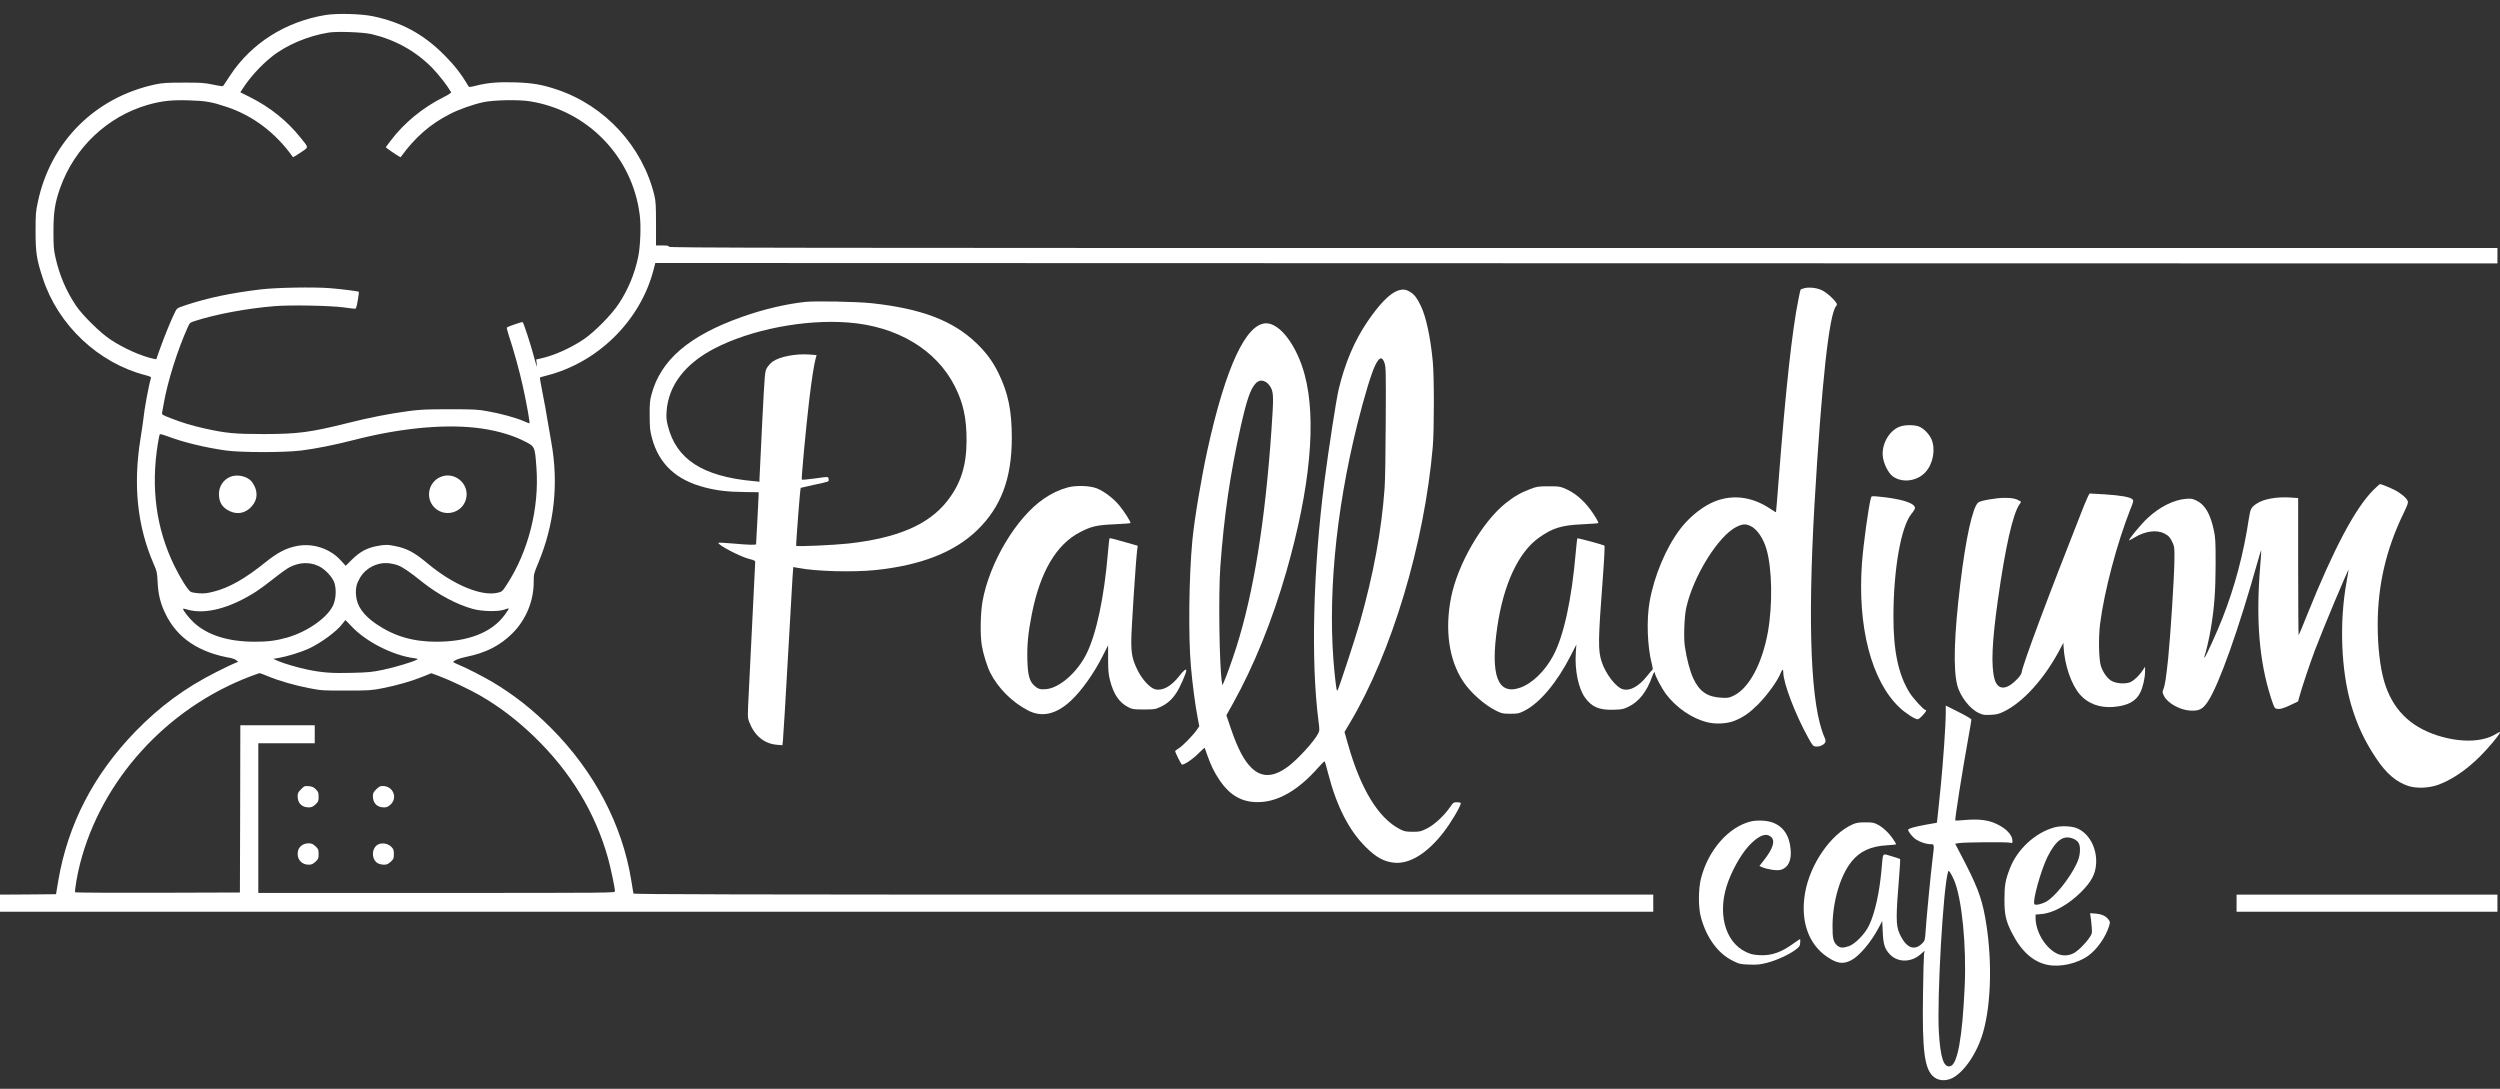
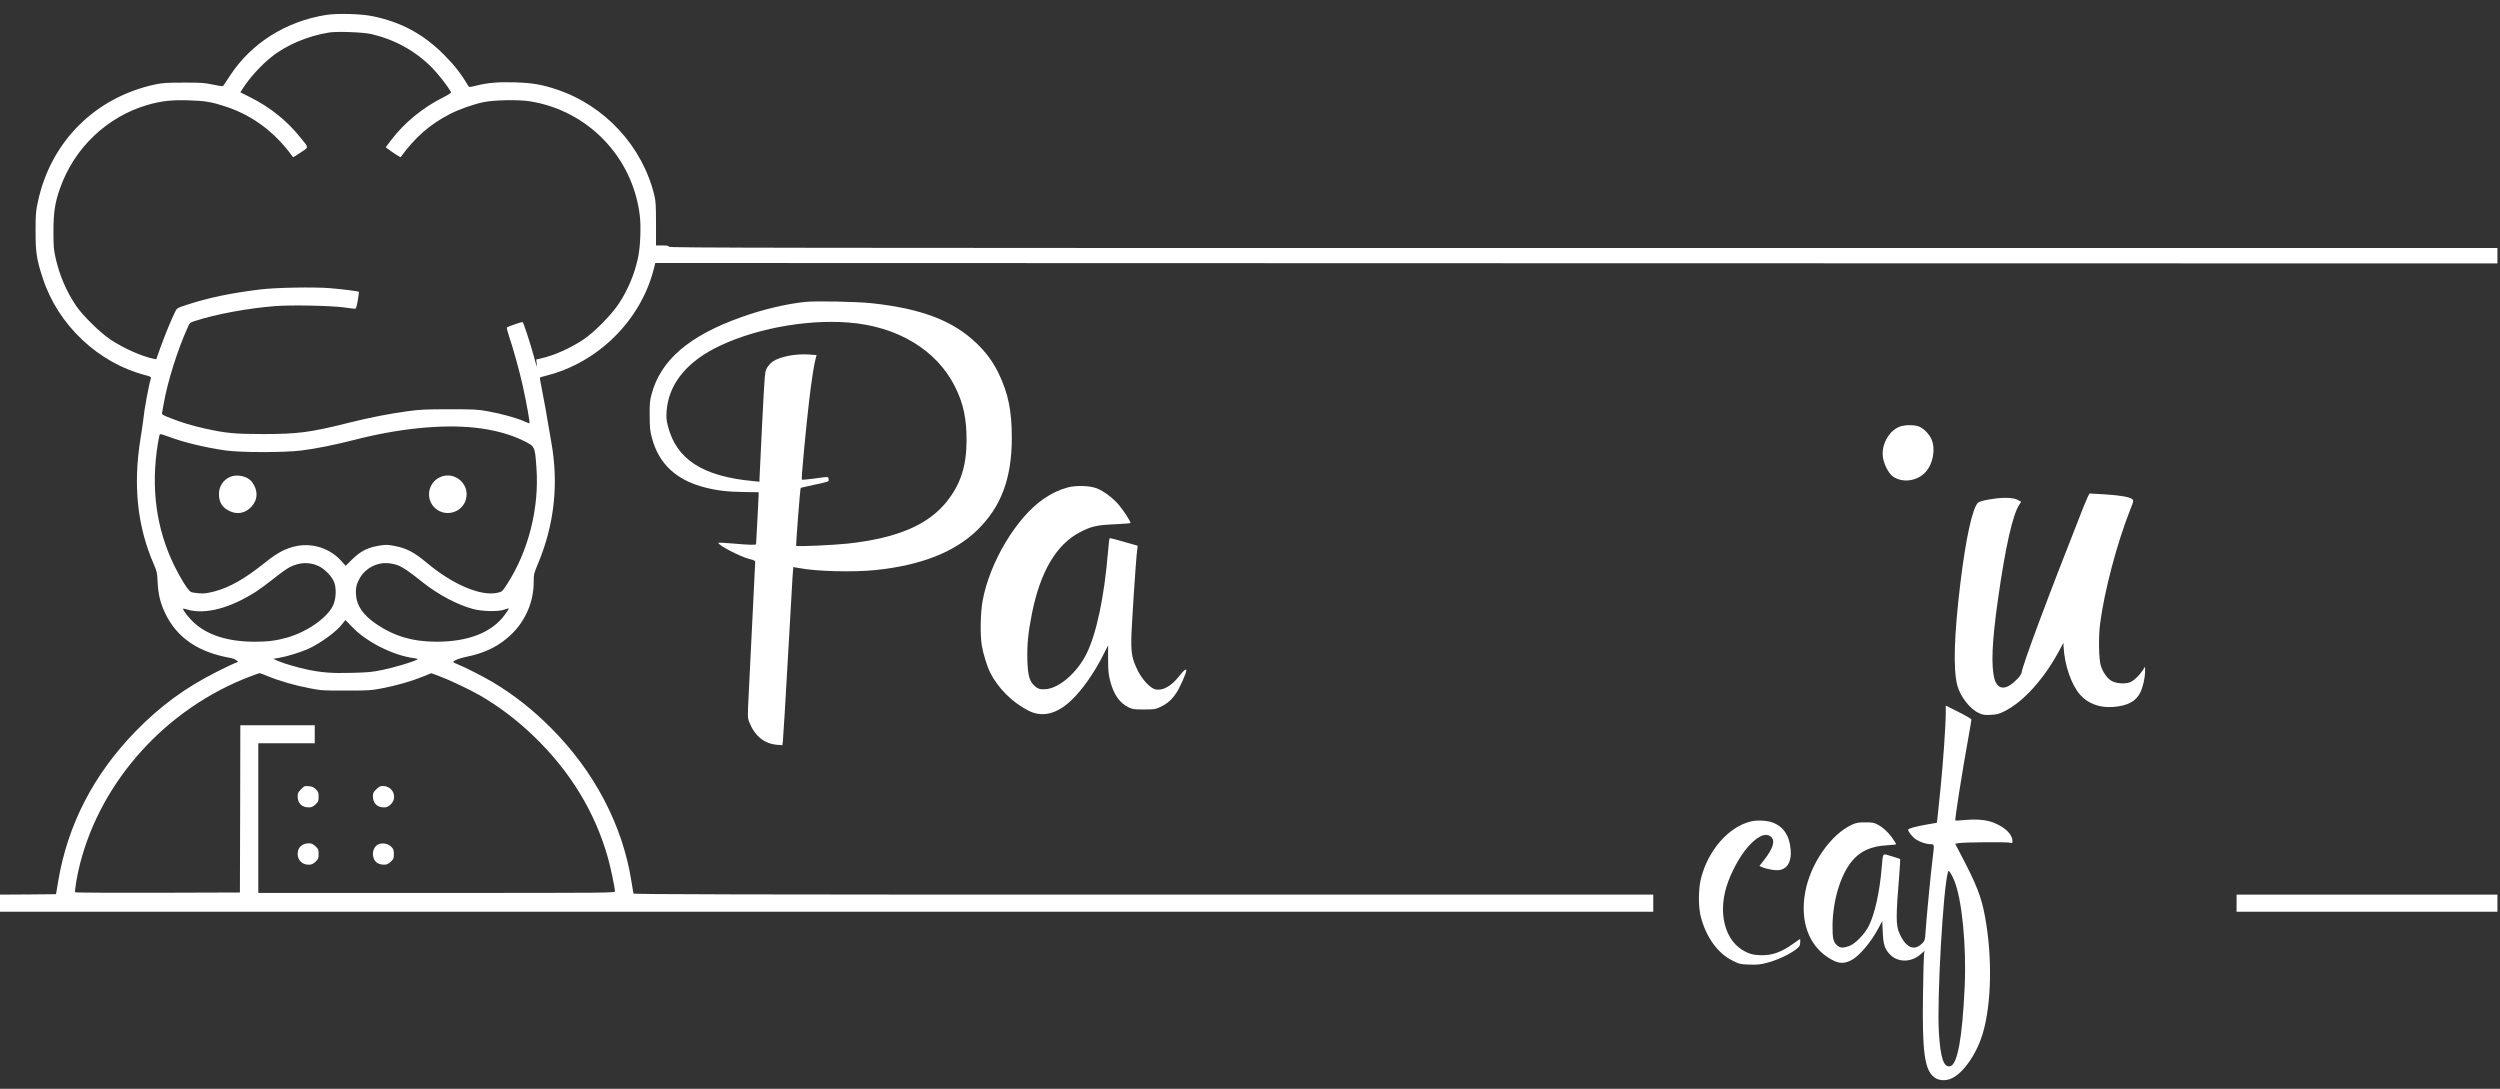
<svg xmlns="http://www.w3.org/2000/svg" version="1.0" width="2923pt" height="1273pt" viewBox="0 0 2923 1273" preserveAspectRatio="xMidYMid meet">
  <rect x="0" y="0" width="2923" height="1273" fill="#333333" stroke="none" />
  <g transform="translate(0,1273) scale(0.1,-0.1)" fill="#ffffff" stroke="none">
    <path d="M3809 12555 c-471 -77 -872 -331 -1120 -710 -32 -49 -65 -98 -72 -109 -13 -18 -16 -18 -127 5 -103 21 -140 24 -345 23 -199 0 -244 -3 -334 -22 -702 -152 -1219 -671 -1368 -1371 -25 -115 -27 -145 -27 -346 0 -249 12 -328 85 -550 178 -546 649 -990 1201 -1132 52 -13 67 -21 63 -33 -26 -86 -79 -370 -90 -490 -4 -36 -18 -130 -31 -210 -90 -551 -39 -1034 155 -1479 35 -79 39 -96 44 -206 7 -147 33 -251 91 -370 137 -284 388 -454 768 -519 20 -4 47 -15 60 -25 l23 -19 -45 -18 c-25 -10 -119 -55 -210 -101 -363 -183 -658 -399 -945 -694 -490 -504 -792 -1088 -904 -1749 l-26 -155 -328 -3 -327 -2 0 -100 0 -100 9665 0 9665 0 0 100 0 100 -5960 0 c-4760 0 -5961 3 -5964 13 -2 6 -13 75 -25 152 -104 651 -433 1276 -936 1781 -222 222 -436 390 -687 540 -116 68 -307 166 -400 204 -32 13 -58 26 -58 30 0 16 70 44 151 60 230 47 393 130 537 272 160 158 252 378 252 601 0 94 2 101 50 216 192 457 244 936 155 1426 -13 72 -33 189 -45 260 -11 72 -36 210 -56 308 -19 99 -34 181 -31 183 2 2 39 13 82 24 598 153 1090 640 1245 1230 l22 85 10769 -3 10769 -2 0 90 0 90 -10690 0 c-9496 0 -10690 2 -10690 15 0 12 -15 15 -75 15 l-75 0 0 253 c0 214 -3 264 -19 332 -139 574 -577 1050 -1142 1239 -175 58 -282 76 -485 83 -197 6 -323 -4 -459 -39 -75 -18 -81 -19 -90 -3 -83 142 -162 243 -284 365 -243 243 -497 380 -831 450 -135 29 -421 36 -551 15z m531 -223 c275 -64 511 -194 705 -387 80 -81 179 -207 229 -292 4 -8 -26 -28 -91 -61 -242 -121 -459 -300 -614 -505 l-59 -79 22 -17 c44 -34 150 -103 152 -99 169 233 344 386 579 506 100 52 266 111 387 137 118 26 410 32 543 11 678 -107 1202 -648 1287 -1330 17 -130 7 -371 -19 -494 -42 -198 -118 -380 -228 -546 -85 -128 -281 -327 -408 -413 -153 -103 -345 -189 -498 -223 l-58 -13 6 -46 c6 -59 3 -51 -35 89 -39 145 -119 388 -129 394 -8 5 -170 -51 -184 -63 -4 -4 7 -47 23 -97 51 -149 126 -419 164 -594 47 -215 85 -430 76 -430 -4 0 -34 12 -66 26 -86 38 -270 89 -419 115 -119 22 -158 24 -450 24 -279 0 -342 -3 -490 -23 -228 -32 -436 -72 -695 -137 -445 -111 -584 -129 -985 -130 -340 0 -444 10 -690 65 -152 34 -260 66 -403 122 -91 35 -102 42 -97 61 2 12 12 63 20 112 46 259 160 621 279 886 24 55 27 58 88 77 245 80 613 147 932 173 188 15 646 6 806 -15 63 -9 122 -16 131 -16 12 0 19 22 32 97 9 53 15 99 13 101 -8 7 -199 32 -341 43 -187 15 -631 7 -810 -15 -346 -42 -608 -97 -868 -182 -107 -36 -108 -36 -131 -83 -38 -74 -120 -275 -172 -419 l-47 -133 -31 6 c-142 30 -350 122 -506 226 -115 76 -322 279 -397 389 -117 172 -198 361 -245 572 -20 89 -23 131 -23 303 0 222 17 334 77 504 166 472 551 838 1025 975 163 46 277 59 478 53 198 -6 269 -18 440 -75 312 -103 578 -304 781 -590 1 -2 41 22 88 54 98 65 98 53 7 166 -162 204 -359 363 -603 485 l-108 54 27 42 c82 128 211 270 334 369 172 140 429 249 676 288 98 15 396 4 493 -18z m1210 -4602 c211 -22 414 -76 564 -150 143 -71 139 -63 158 -317 35 -473 -94 -981 -347 -1369 -51 -79 -55 -82 -105 -94 -192 -46 -523 93 -825 346 -149 124 -235 171 -368 198 -94 20 -125 20 -222 1 -113 -21 -197 -66 -287 -155 l-76 -75 -55 60 c-128 142 -329 208 -518 171 -125 -25 -225 -77 -369 -193 -235 -189 -418 -293 -597 -339 -78 -20 -114 -25 -174 -21 -42 3 -86 10 -98 17 -32 17 -122 159 -195 310 -210 432 -274 908 -190 1425 9 55 19 104 23 108 4 4 43 -6 87 -23 180 -69 437 -132 684 -167 181 -25 689 -25 885 0 173 22 387 65 610 122 523 135 1023 186 1415 145z m-1830 -1616 c70 -31 151 -112 183 -181 30 -67 29 -186 -2 -266 -57 -147 -297 -320 -542 -391 -127 -36 -230 -50 -384 -49 -312 1 -550 77 -711 226 -53 49 -124 140 -124 159 0 4 21 0 47 -8 208 -63 500 13 804 207 46 30 142 100 213 157 71 57 152 115 180 129 114 59 230 65 336 17z m931 7 c60 -23 132 -72 291 -199 178 -142 402 -262 588 -312 109 -30 299 -33 369 -7 24 10 46 15 49 12 3 -2 -17 -35 -45 -72 -150 -207 -426 -316 -798 -316 -277 0 -492 63 -703 205 -155 105 -231 214 -240 343 -5 84 7 132 50 205 65 107 193 174 318 166 36 -2 90 -14 121 -25z m-541 -714 c168 -179 478 -338 729 -372 45 -6 51 -9 35 -18 -45 -26 -261 -90 -394 -118 -128 -27 -171 -31 -366 -36 -235 -6 -344 2 -519 38 -122 26 -276 71 -347 102 l-53 24 70 12 c94 16 254 66 342 106 144 66 333 205 395 290 18 24 35 44 36 45 2 0 35 -33 72 -73z m-981 -582 c127 -54 319 -109 486 -141 144 -28 162 -29 435 -28 267 0 294 2 421 27 166 32 343 83 473 136 l99 40 96 -36 c112 -41 351 -154 466 -220 230 -132 440 -292 643 -488 422 -408 713 -887 861 -1419 31 -110 81 -349 81 -386 0 -20 -9 -20 -2085 -20 l-2085 0 0 875 0 875 330 0 330 0 0 105 0 105 -435 0 -435 0 -2 -977 -3 -978 -959 -3 c-528 -1 -963 1 -967 5 -9 10 23 205 56 331 250 980 1011 1820 1990 2193 55 21 105 38 110 39 6 0 48 -16 94 -35z" />
    <path d="M2690 7154 c-80 -35 -130 -111 -130 -199 0 -98 38 -160 125 -201 93 -44 186 -24 257 54 75 83 77 191 3 288 -50 66 -173 94 -255 58z" />
    <path d="M5145 7151 c-147 -67 -174 -266 -50 -369 125 -102 315 -41 354 115 45 177 -138 330 -304 254z" />
    <path d="M3520 3502 c-34 -34 -40 -46 -40 -81 0 -82 49 -131 130 -131 32 0 48 7 78 34 34 32 37 39 37 90 0 49 -4 59 -32 87 -24 25 -42 33 -82 37 -49 4 -53 3 -91 -36z" />
    <path d="M4399 3501 c-33 -32 -39 -45 -39 -80 0 -82 49 -131 130 -131 32 0 48 7 76 33 87 79 30 217 -90 217 -31 0 -45 -7 -77 -39z" />
    <path d="M3536 2851 c-39 -26 -55 -57 -56 -104 0 -74 53 -127 129 -127 33 0 49 7 79 34 34 32 37 38 37 91 0 53 -3 59 -37 91 -31 28 -46 34 -80 34 -26 0 -55 -8 -72 -19z" />
    <path d="M4418 2855 c-78 -44 -76 -179 2 -220 16 -8 47 -15 70 -15 32 0 48 7 78 34 34 32 37 39 37 90 0 49 -4 59 -32 87 -38 38 -110 49 -155 24z" />
-     <path d="M21090 9359 c-19 -6 -36 -12 -37 -13 -2 -1 -14 -56 -27 -122 -72 -353 -149 -1061 -227 -2069 -17 -225 -33 -412 -34 -413 -2 -2 -31 15 -65 38 -227 154 -479 177 -705 63 -129 -66 -258 -176 -354 -303 -162 -215 -299 -540 -353 -840 -39 -216 -28 -533 27 -740 8 -30 11 -57 6 -60 -5 -3 -32 -34 -60 -70 -101 -126 -200 -181 -285 -159 -81 21 -203 179 -250 324 -43 133 -41 249 14 975 17 226 24 377 19 381 -19 11 -311 90 -316 85 -3 -3 -12 -75 -19 -161 -48 -558 -141 -983 -265 -1213 -96 -180 -247 -325 -387 -373 -261 -90 -349 144 -266 709 73 502 248 876 488 1046 159 113 263 145 505 156 101 5 185 11 188 14 7 7 -39 86 -91 156 -85 116 -186 200 -299 248 -57 24 -73 27 -192 26 -121 0 -136 -2 -213 -32 -112 -42 -190 -87 -290 -167 -275 -221 -560 -714 -636 -1100 -75 -380 -25 -732 141 -982 86 -131 251 -277 390 -345 62 -30 75 -33 163 -33 88 0 100 3 162 34 180 90 382 330 543 646 l66 129 -7 -100 c-13 -196 30 -409 105 -516 80 -114 168 -152 340 -146 97 3 113 6 175 37 119 58 212 177 272 349 17 49 34 68 34 39 0 -25 78 -173 125 -237 122 -164 312 -294 493 -336 96 -23 227 -15 310 18 108 44 174 90 278 193 102 102 223 268 261 360 21 52 33 58 33 15 0 -126 142 -497 294 -770 50 -90 55 -95 89 -98 41 -4 91 19 107 47 7 14 5 30 -9 63 -159 360 -198 1299 -116 2723 83 1414 171 2223 253 2317 13 16 13 20 -1 41 -30 46 -112 118 -164 143 -60 30 -156 40 -213 23z m-625 -2778 c76 -34 152 -144 189 -273 66 -229 73 -649 16 -969 -66 -366 -219 -653 -395 -740 -59 -29 -69 -31 -147 -27 -165 9 -258 72 -329 224 -40 85 -78 229 -100 378 -15 100 -6 345 16 446 80 368 374 843 588 950 69 34 106 37 162 11z" />
-     <path d="M16343 9332 c-96 -34 -217 -159 -358 -367 -154 -229 -261 -484 -335 -795 -28 -122 -114 -679 -165 -1070 -132 -1029 -159 -2098 -70 -2793 15 -112 14 -119 -4 -155 -45 -88 -228 -290 -343 -378 -170 -131 -311 -140 -431 -26 -91 86 -165 227 -247 468 l-51 151 72 129 c247 441 466 982 630 1554 280 978 354 1777 213 2300 -91 338 -287 600 -449 600 -236 -1 -472 -507 -685 -1469 -73 -331 -156 -828 -179 -1071 -40 -424 -48 -1114 -17 -1470 17 -201 54 -482 83 -622 l15 -78 -28 -43 c-43 -62 -166 -189 -213 -217 -22 -14 -41 -28 -41 -31 0 -17 71 -159 80 -159 31 0 121 60 187 126 42 41 77 73 78 72 1 -2 14 -39 29 -83 43 -121 80 -199 141 -290 129 -194 280 -275 490 -262 216 13 441 147 661 395 41 45 77 82 80 82 4 1 24 -66 44 -147 97 -379 245 -667 442 -860 119 -119 213 -169 333 -180 177 -16 380 109 570 352 86 110 205 310 205 345 0 5 -20 10 -43 10 -42 0 -45 -2 -83 -57 -69 -100 -185 -208 -271 -250 -72 -36 -82 -38 -168 -38 -81 1 -96 4 -150 32 -249 128 -457 469 -605 994 l-40 141 66 111 c488 821 868 2091 966 3222 17 198 17 828 0 1000 -27 282 -78 520 -138 645 -43 92 -75 134 -122 164 -53 34 -89 38 -149 18z m-156 -844 c17 -50 18 -94 15 -688 -1 -349 -7 -698 -13 -775 -36 -499 -129 -1004 -289 -1570 -47 -167 -242 -762 -260 -794 -11 -20 -16 12 -35 189 -88 846 6 1881 266 2924 82 327 164 598 211 691 47 93 78 99 105 23z m-1381 -228 c18 -12 43 -41 56 -68 29 -58 29 -128 4 -487 -73 -1064 -209 -1908 -410 -2540 -47 -148 -114 -336 -145 -406 l-19 -41 -6 38 c-30 200 -41 1023 -18 1349 44 598 114 1079 238 1635 72 320 115 444 176 508 38 38 75 42 124 12z" />
    <path d="M9414 9200 c-223 -24 -492 -87 -741 -176 -615 -218 -948 -503 -1055 -904 -20 -73 -23 -108 -22 -250 1 -145 4 -177 27 -262 81 -303 285 -493 622 -578 144 -37 271 -51 466 -53 l159 -2 0 -35 c0 -19 -7 -154 -15 -300 -8 -146 -15 -268 -15 -272 0 -12 -86 -9 -269 7 -91 8 -167 12 -170 9 -20 -20 252 -163 362 -190 54 -13 67 -20 67 -36 0 -21 -49 -1016 -75 -1520 -15 -288 -15 -297 4 -347 61 -162 176 -257 326 -269 l63 -5 6 54 c3 30 12 176 21 324 8 149 31 538 50 865 19 327 37 650 41 718 4 67 8 122 9 122 1 0 27 -5 56 -10 209 -41 642 -52 906 -25 534 56 922 209 1188 466 279 270 405 605 405 1079 0 320 -42 523 -155 756 -66 136 -145 243 -261 354 -273 262 -645 403 -1224 465 -169 18 -659 28 -776 15z m507 -241 c570 -44 1028 -319 1243 -746 100 -199 137 -371 137 -634 -1 -299 -69 -509 -231 -713 -217 -273 -579 -427 -1151 -491 -165 -18 -601 -38 -610 -27 -5 6 46 671 53 678 2 1 69 17 148 34 194 42 182 37 178 68 -4 31 7 31 -175 6 -73 -10 -135 -15 -138 -12 -8 8 48 603 86 927 29 244 58 430 78 498 l9 31 -86 7 c-158 12 -348 -25 -430 -84 -22 -17 -52 -49 -65 -73 -25 -42 -25 -50 -56 -653 -17 -335 -31 -625 -31 -644 l0 -33 -72 7 c-591 54 -901 254 -999 645 -18 69 -20 101 -15 172 21 300 214 554 558 733 427 222 1057 345 1569 304z" />
    <path d="M22222 7745 c-124 -38 -221 -197 -209 -343 7 -87 63 -202 118 -242 111 -80 286 -57 383 51 89 99 119 270 68 385 -29 64 -94 129 -151 149 -53 18 -150 19 -209 0z" />
-     <path d="M27747 6998 c-209 -209 -461 -684 -768 -1447 -54 -134 -100 -246 -103 -249 -3 -3 -6 357 -6 800 l0 805 -92 6 c-158 10 -306 -16 -388 -68 -68 -44 -79 -64 -95 -171 -62 -415 -166 -807 -311 -1174 -61 -156 -190 -440 -206 -455 -8 -7 -9 -4 -4 10 19 51 56 211 75 325 42 254 55 440 56 755 0 275 -2 309 -23 405 -40 183 -102 289 -198 336 -48 23 -63 26 -122 22 -146 -11 -314 -95 -455 -228 -77 -72 -222 -248 -213 -257 2 -2 30 13 62 32 125 76 259 94 350 47 49 -25 68 -45 96 -107 21 -46 23 -63 21 -205 -1 -188 -46 -882 -73 -1150 -24 -226 -37 -312 -56 -359 -13 -31 -12 -38 7 -77 40 -83 183 -164 304 -172 108 -7 151 16 212 110 131 202 358 842 579 1630 21 76 40 136 42 134 2 -2 -3 -87 -12 -188 -51 -624 -12 -1104 125 -1534 35 -108 43 -125 64 -130 38 -10 84 3 173 46 l81 39 16 58 c33 119 117 369 181 541 91 241 393 963 394 939 0 -4 -11 -67 -24 -140 -86 -470 -65 -1033 54 -1440 68 -231 156 -420 291 -622 120 -180 236 -279 378 -325 98 -31 241 -25 351 15 157 58 326 172 484 329 98 96 236 262 236 283 0 8 -19 0 -47 -18 -155 -98 -419 -104 -688 -17 -324 105 -526 312 -620 634 -47 163 -75 401 -75 657 0 462 97 882 301 1303 48 100 58 126 50 146 -13 35 -82 93 -150 127 -60 31 -159 71 -174 71 -4 0 -41 -33 -80 -72z" />
    <path d="M12484 7031 c-98 -27 -190 -70 -281 -133 -321 -221 -634 -746 -715 -1197 -25 -140 -29 -394 -9 -516 15 -95 63 -250 99 -320 90 -179 255 -345 441 -441 163 -86 334 -46 508 119 122 115 267 320 368 522 l61 120 0 -160 c0 -130 4 -176 22 -248 41 -164 110 -265 217 -317 45 -23 62 -25 180 -25 121 0 134 2 189 28 83 38 137 86 190 166 40 59 116 231 116 261 0 26 -30 3 -82 -64 -95 -122 -197 -177 -283 -155 -60 16 -151 115 -203 220 -63 129 -76 190 -75 359 1 128 53 930 69 1052 l6 47 -69 20 c-188 55 -255 72 -260 67 -3 -3 -12 -79 -19 -168 -44 -522 -135 -952 -253 -1187 -108 -214 -311 -392 -466 -408 -69 -7 -97 0 -139 38 -59 52 -78 119 -84 297 -5 183 8 318 53 547 98 491 286 810 563 953 132 68 194 83 401 92 101 5 186 11 188 14 9 9 -73 138 -134 211 -68 81 -179 164 -261 196 -82 31 -241 36 -338 10z" />
    <path d="M24362 6808 c-436 -1105 -713 -1849 -725 -1941 -4 -32 -73 -107 -136 -148 -85 -55 -154 -28 -181 71 -42 157 -30 434 40 931 87 616 175 1004 252 1112 21 29 21 30 2 41 -45 26 -84 35 -170 35 -103 1 -289 -32 -316 -55 -65 -60 -143 -412 -207 -939 -74 -614 -86 -1007 -36 -1200 34 -128 148 -275 250 -321 49 -23 67 -26 138 -22 67 3 95 9 151 36 230 109 484 391 667 742 l34 65 2 -45 c12 -216 89 -441 191 -560 90 -105 230 -158 387 -146 169 13 269 65 319 169 31 63 56 172 56 247 l0 55 -26 -40 c-40 -61 -95 -114 -138 -137 -59 -30 -179 -22 -236 16 -47 31 -94 99 -117 171 -24 78 -29 331 -9 490 49 384 198 945 354 1340 38 94 39 101 23 118 -25 25 -134 45 -321 57 -91 5 -170 10 -177 10 -6 0 -38 -69 -71 -152z" />
-     <path d="M21876 6913 c-27 -91 -89 -539 -106 -768 -54 -743 111 -1379 440 -1688 72 -68 179 -137 213 -137 8 0 33 20 56 45 40 43 51 65 32 65 -20 0 -142 134 -185 202 -130 211 -189 486 -188 893 1 553 89 1050 212 1199 22 26 40 56 40 66 0 59 -164 110 -437 135 -64 6 -72 5 -77 -12z" />
    <path d="M22750 4399 c0 -141 -30 -575 -60 -874 -39 -387 -43 -415 -45 -415 -1 0 -53 -9 -116 -20 -143 -26 -219 -47 -219 -62 0 -22 52 -86 89 -111 50 -33 122 -57 171 -57 48 0 47 3 26 -170 -20 -153 -74 -718 -82 -850 -6 -95 -9 -108 -33 -133 -95 -103 -196 -63 -272 109 -43 96 -43 192 -3 683 8 101 13 185 11 187 -2 2 -47 17 -100 33 -114 33 -99 52 -117 -144 -24 -277 -78 -522 -147 -665 -47 -99 -164 -219 -237 -243 -68 -23 -99 -21 -135 8 -45 39 -56 83 -55 230 2 287 90 586 222 751 97 121 227 181 415 191 59 3 107 9 107 12 0 4 -16 31 -36 60 -49 73 -116 136 -178 169 -45 24 -62 27 -146 27 -79 0 -104 -4 -150 -24 -253 -112 -496 -462 -555 -800 -57 -326 38 -601 260 -750 117 -78 184 -87 278 -39 94 48 230 207 321 378 l43 81 6 -123 c6 -151 23 -204 86 -269 92 -94 247 -93 356 3 l48 42 -7 -34 c-3 -19 -9 -226 -12 -460 -11 -689 17 -899 132 -986 54 -41 136 -45 208 -10 140 69 291 291 361 531 100 343 110 886 25 1352 -43 236 -97 376 -290 743 l-60 115 48 8 c63 10 560 14 595 4 24 -7 27 -5 27 19 0 70 -70 146 -185 200 -95 46 -206 60 -365 47 -63 -5 -116 -9 -118 -7 -9 6 82 582 153 973 19 107 35 200 35 208 0 7 -67 47 -150 88 l-150 75 0 -81z m99 -1964 c90 -216 144 -763 122 -1241 -27 -598 -84 -909 -168 -930 -77 -20 -116 96 -134 401 -23 399 51 1686 107 1869 6 18 8 18 25 -5 10 -13 32 -55 48 -94z" />
    <path d="M20468 3125 c-259 -65 -494 -334 -579 -661 -33 -128 -34 -343 -1 -462 65 -237 198 -419 369 -504 81 -40 88 -42 196 -46 96 -3 126 0 211 22 112 29 256 96 331 153 44 34 50 43 53 81 2 23 1 42 -2 42 -3 0 -36 -22 -73 -49 -147 -106 -259 -146 -397 -139 -75 4 -103 10 -159 36 -254 117 -344 471 -210 827 66 176 174 355 270 446 101 97 176 121 229 75 53 -45 26 -135 -80 -271 l-55 -70 32 -14 c68 -28 172 -43 218 -31 86 24 128 109 115 241 -15 164 -87 268 -216 314 -64 23 -183 28 -252 10z" />
-     <path d="M24019 3056 c-223 -62 -433 -255 -519 -479 -53 -135 -64 -198 -64 -362 -1 -174 16 -252 85 -388 110 -218 247 -342 418 -378 147 -30 347 14 475 105 106 76 207 221 247 354 11 39 11 45 -8 70 -32 42 -78 64 -150 70 l-66 5 6 -39 c4 -21 9 -75 13 -119 6 -79 5 -81 -28 -130 -47 -71 -137 -158 -189 -183 -67 -32 -140 -30 -205 7 -132 76 -234 255 -234 411 l0 37 68 6 c137 10 320 112 468 261 119 120 166 210 172 332 10 185 -88 359 -232 413 -65 24 -181 27 -257 7z m228 -135 c59 -27 77 -66 71 -152 -4 -50 -15 -88 -41 -143 -81 -170 -253 -383 -354 -439 -56 -30 -127 -45 -137 -28 -24 38 77 399 154 554 100 199 190 260 307 208z" />
    <path d="M26150 2170 l0 -100 1525 0 1525 0 0 100 0 100 -1525 0 -1525 0 0 -100z" />
  </g>
</svg>